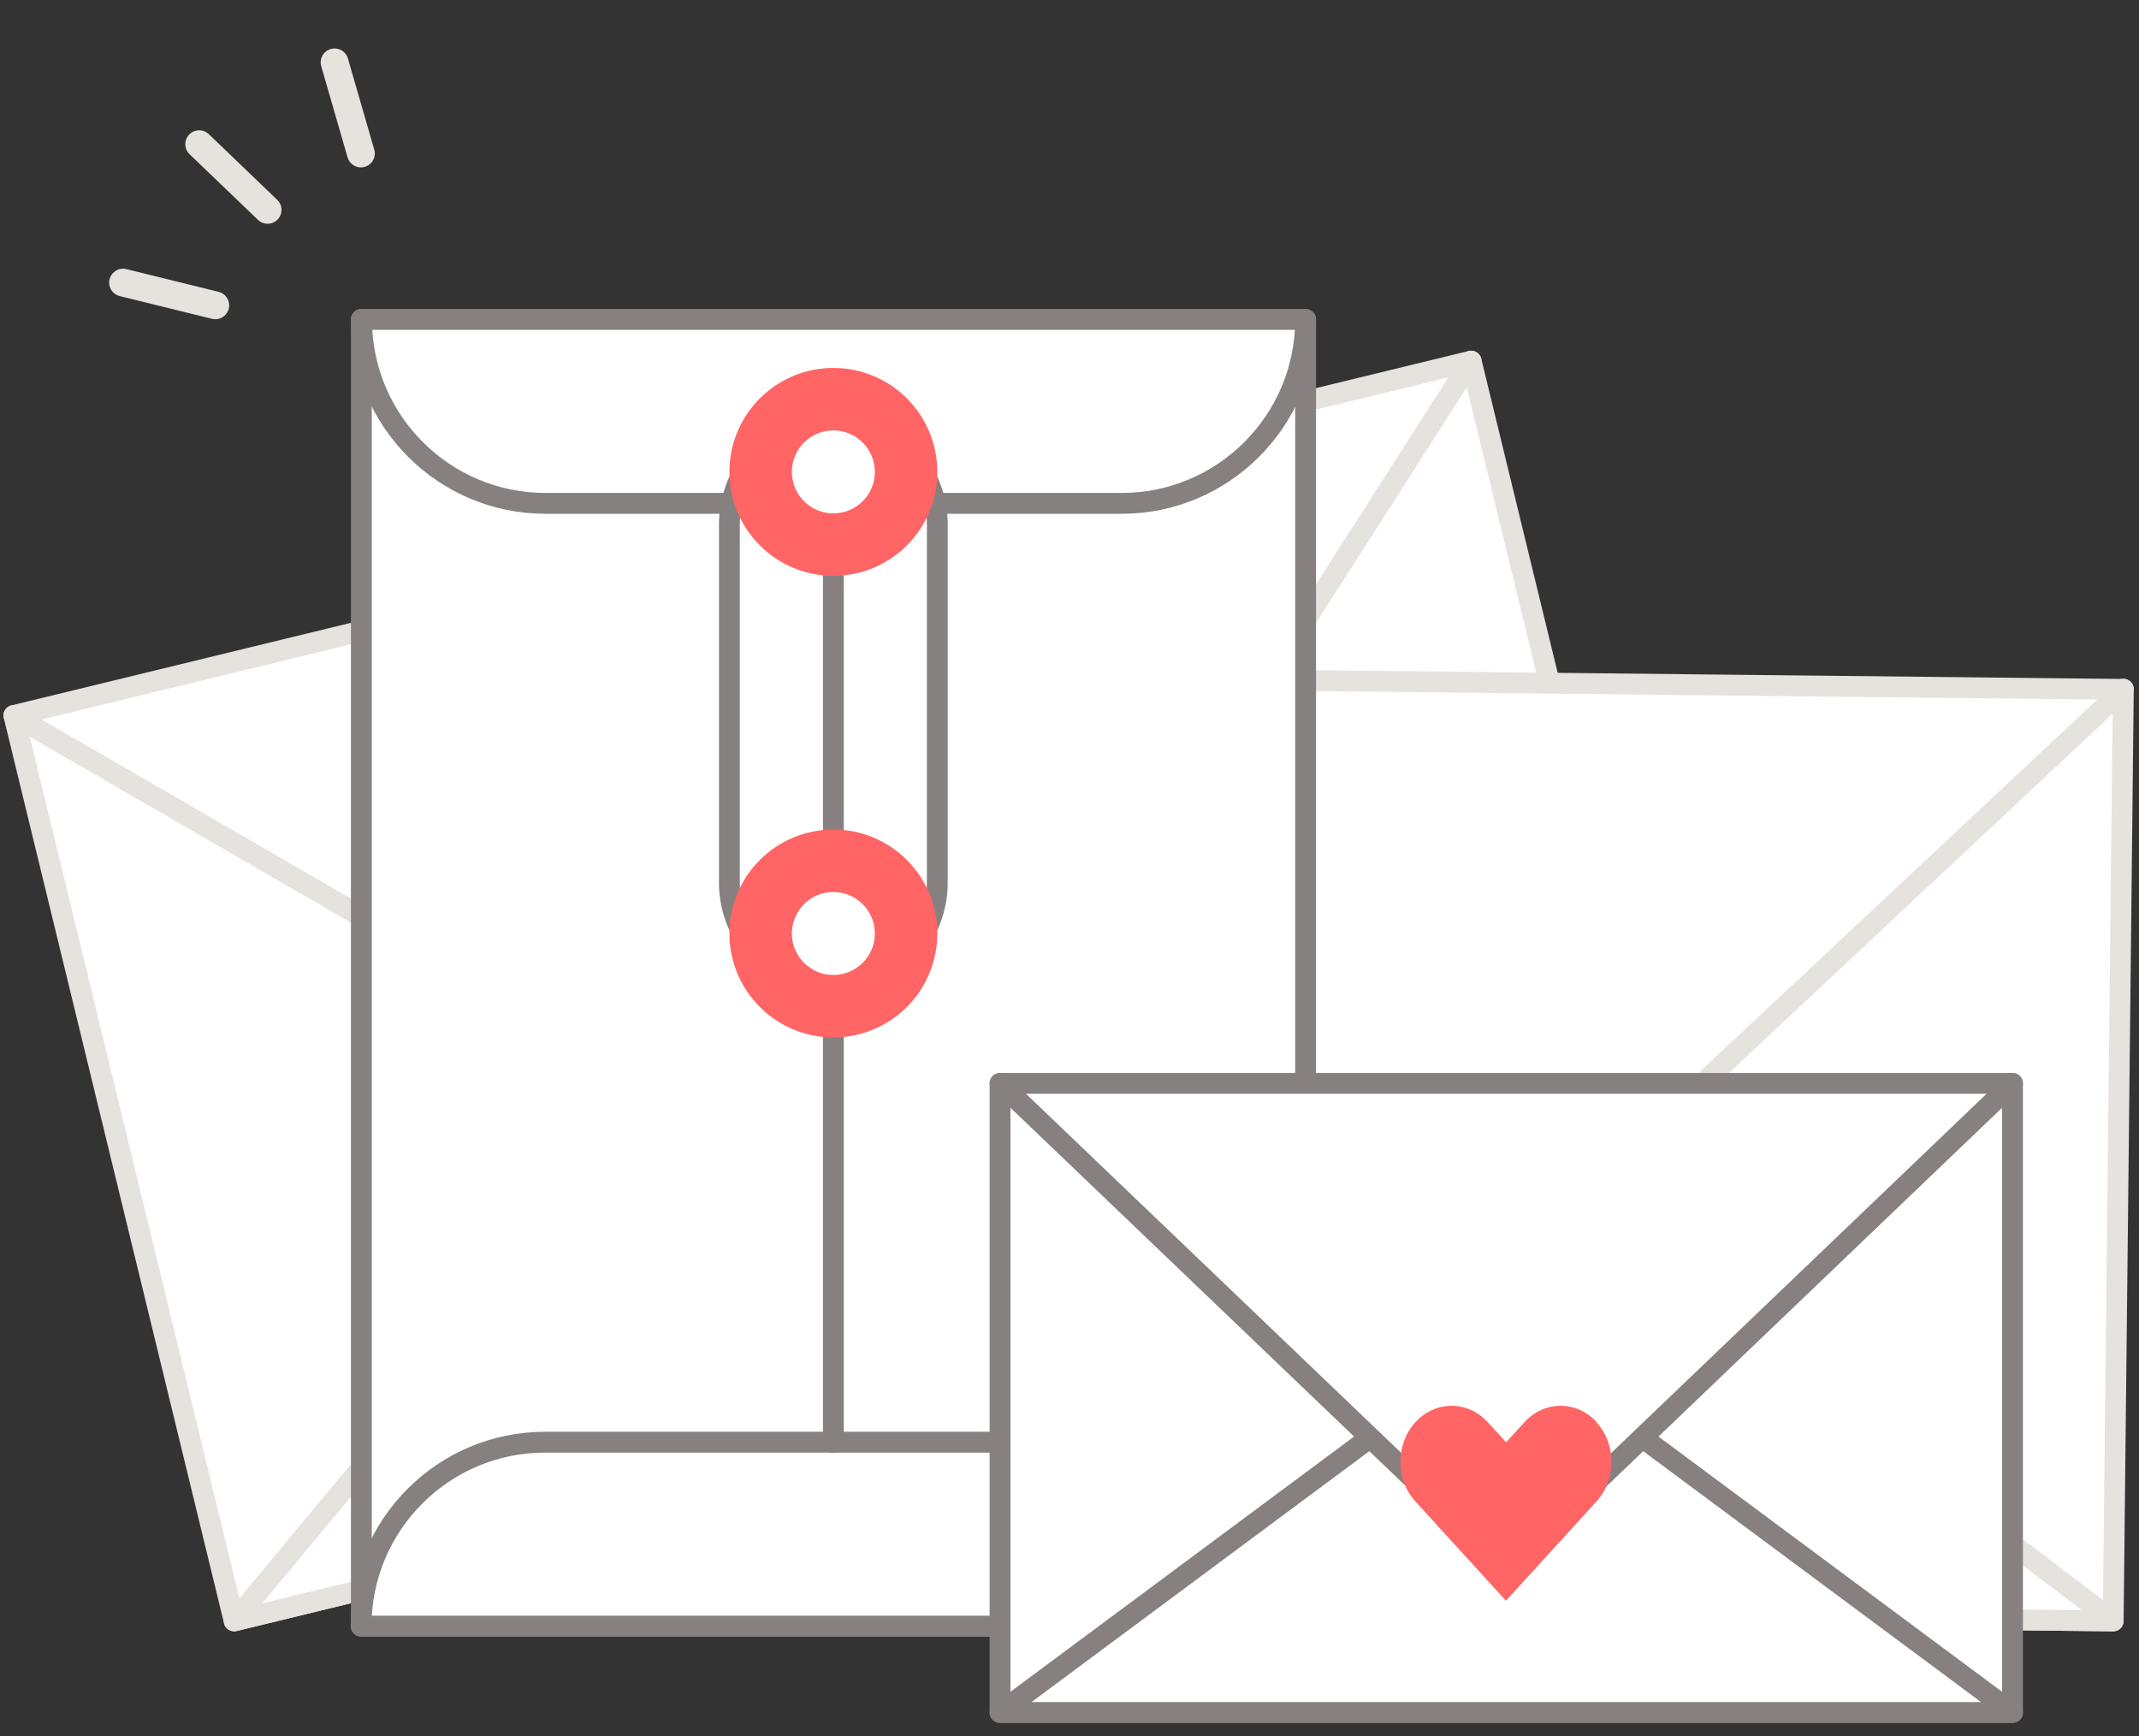
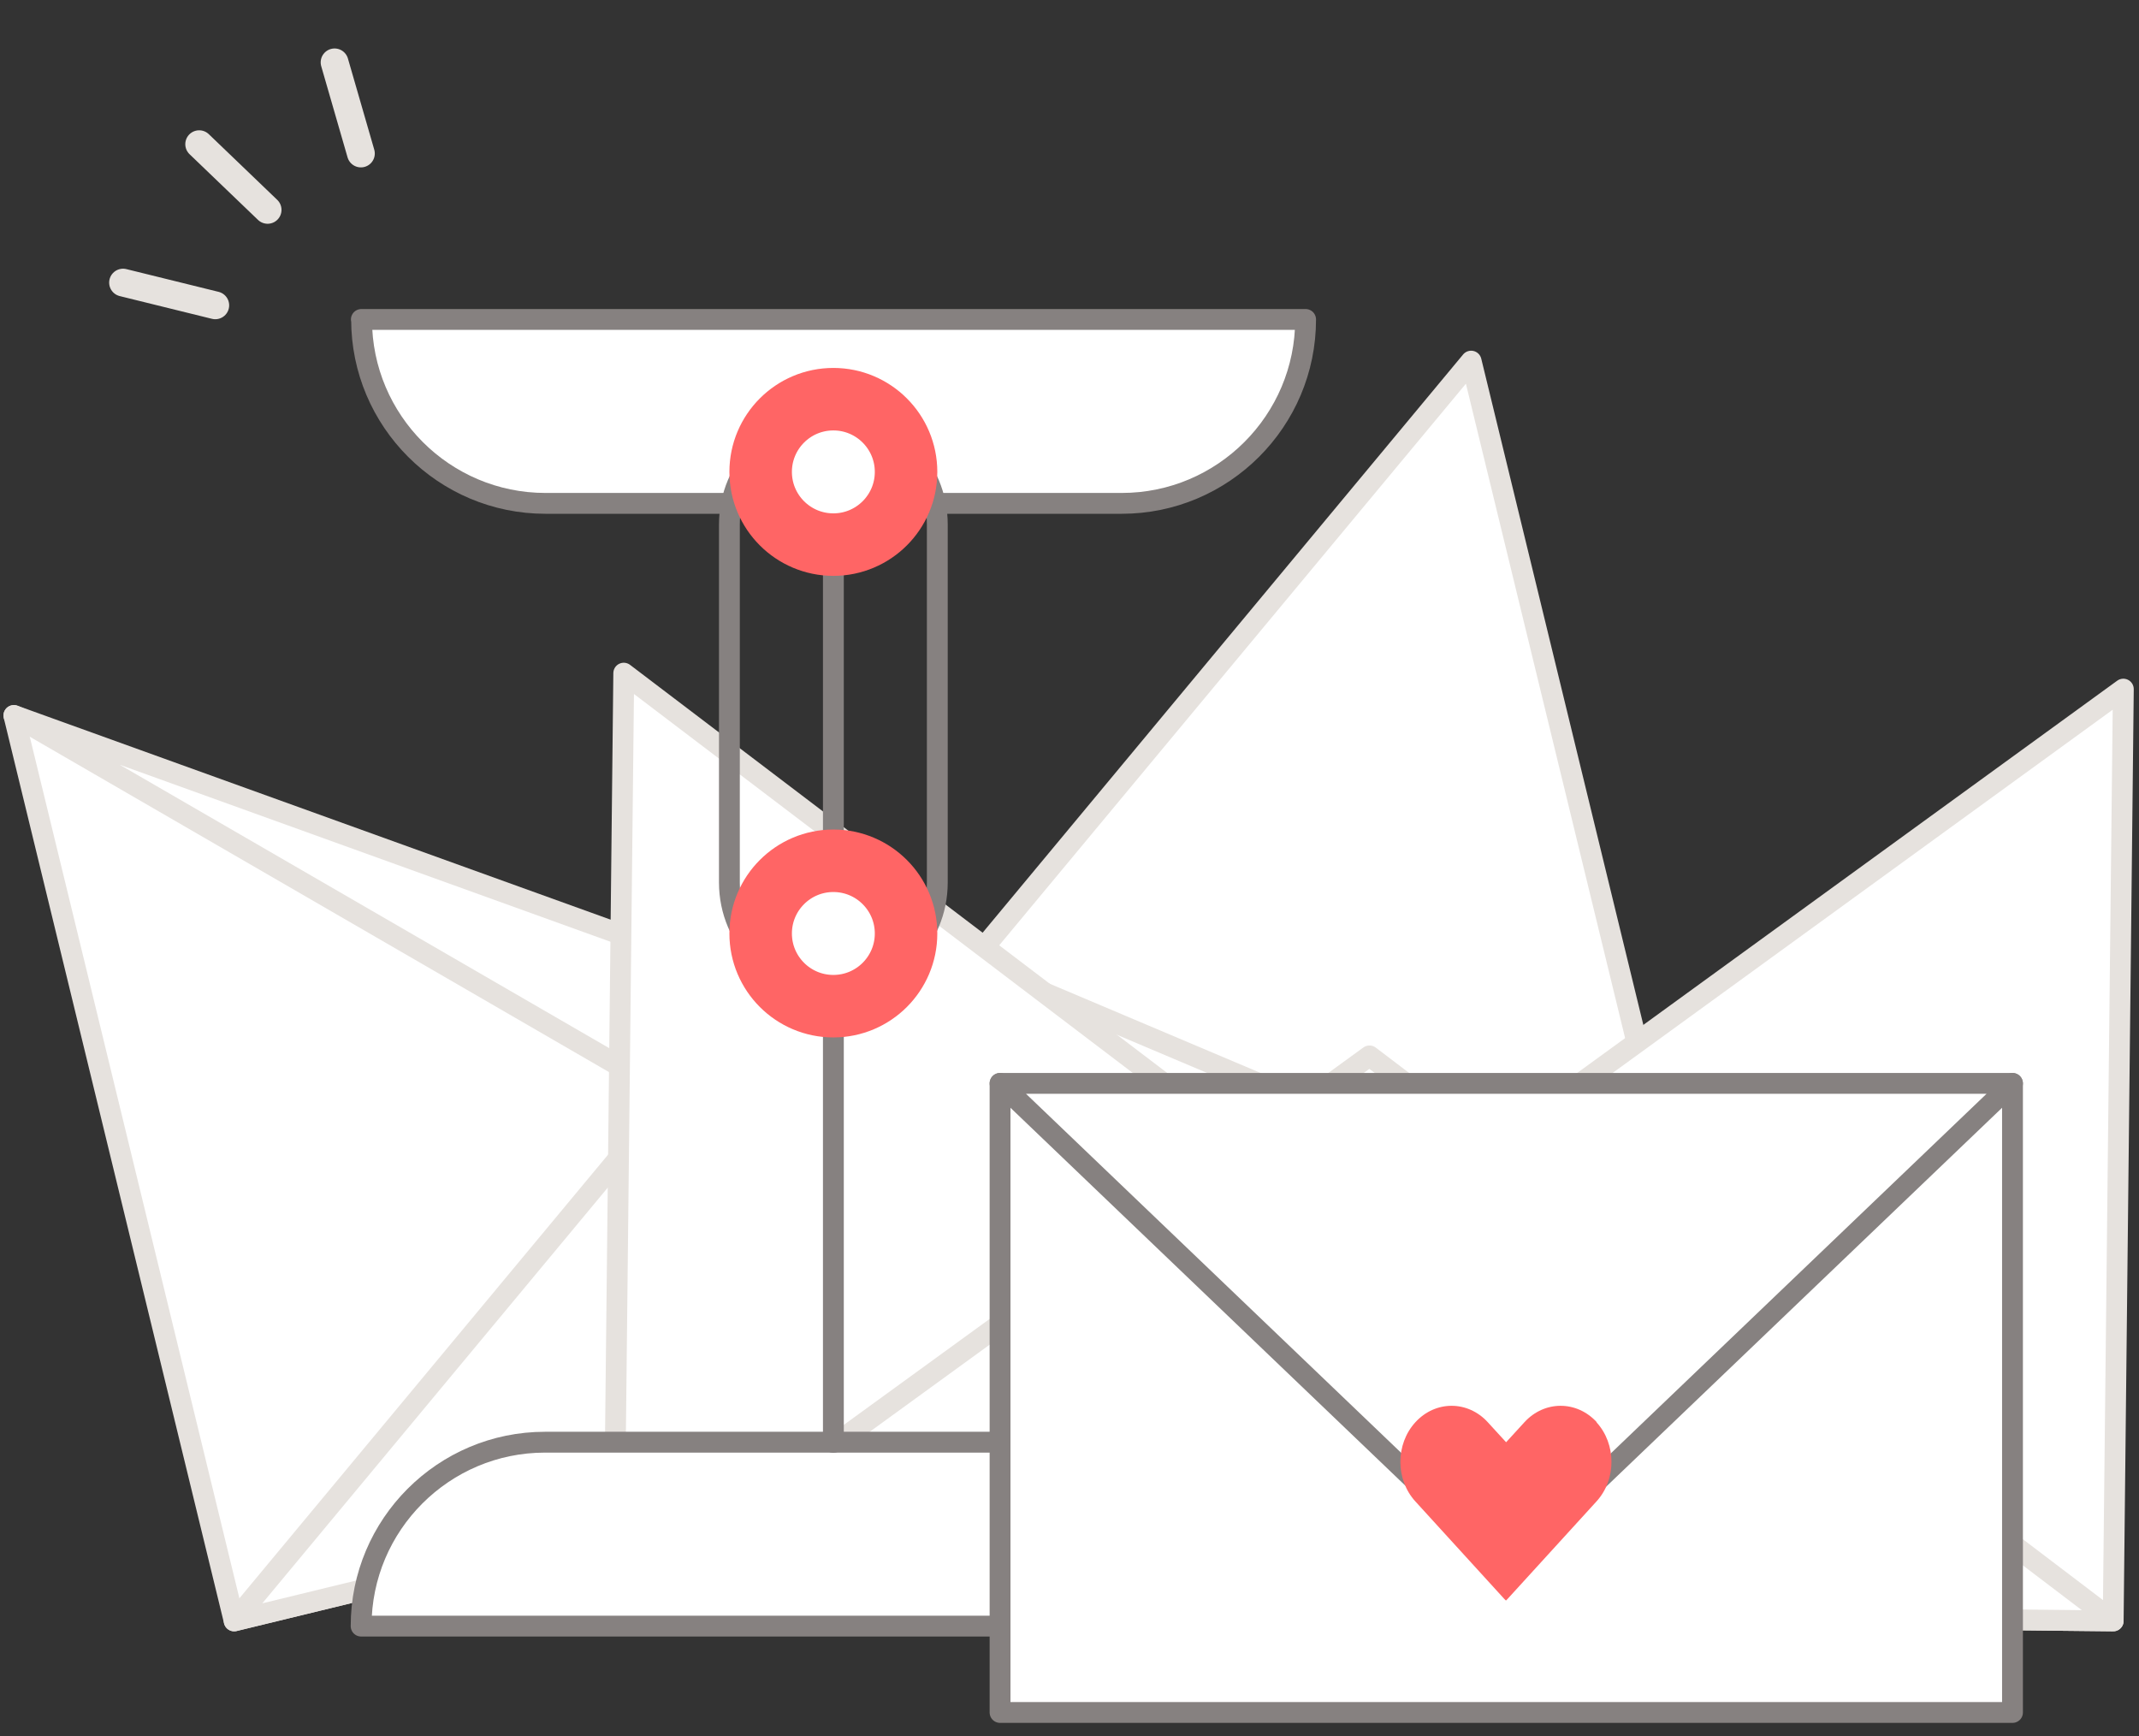
<svg xmlns="http://www.w3.org/2000/svg" width="154" height="125" viewBox="0 0 154 125" fill="none">
  <rect x="0" y="0" width="154" height="125" fill="#333333" stroke="none" />
  <path d="M62.939 77.719L1 51.513L16.859 116.7L121.775 91.187L105.916 26L62.939 77.719Z" fill="white" stroke="#E6E2DE" stroke-width="1.5" stroke-linecap="round" stroke-linejoin="round" />
  <path d="M59.837 64.981L16.859 116.699L121.776 91.187L59.837 64.981Z" fill="white" stroke="#E6E2DE" stroke-width="1.5" stroke-linecap="round" stroke-linejoin="round" />
-   <path d="M1 51.513L53.887 82.135C60.475 85.95 68.906 83.906 72.994 77.482L105.916 26L1 51.513Z" fill="white" stroke="#E6E2DE" stroke-width="1.5" stroke-linecap="round" stroke-linejoin="round" />
+   <path d="M1 51.513L53.887 82.135C60.475 85.95 68.906 83.906 72.994 77.482L1 51.513Z" fill="white" stroke="#E6E2DE" stroke-width="1.5" stroke-linecap="round" stroke-linejoin="round" />
  <path d="M98.452 89.143L44.908 48.465L44.178 115.55L152.142 116.7L152.872 49.615L98.452 89.143Z" fill="white" stroke="#E6E2DE" stroke-width="1.5" stroke-linecap="round" stroke-linejoin="round" />
  <path d="M98.598 76.022L44.178 115.55L152.142 116.7L98.598 76.022Z" fill="white" stroke="#E6E2DE" stroke-width="1.5" stroke-linecap="round" stroke-linejoin="round" />
-   <path d="M44.908 48.465L88.597 91.187C94.036 96.516 102.704 96.607 108.27 91.406L152.872 49.633L44.908 48.465Z" fill="white" stroke="#E6E2DE" stroke-width="1.5" stroke-linecap="round" stroke-linejoin="round" />
-   <path d="M93.999 23H26.016V117.091H93.999V23Z" fill="white" stroke="#868180" stroke-width="1.5" stroke-linecap="round" stroke-linejoin="round" />
  <path d="M26.016 23H93.999C93.999 30.305 88.064 36.241 80.758 36.241H39.273C31.968 36.241 26.032 30.305 26.032 23H26.016Z" fill="white" stroke="#868180" stroke-width="1.5" stroke-linecap="round" stroke-linejoin="round" />
  <path d="M93.982 117.074L25.999 117.074C25.999 109.769 31.934 103.833 39.24 103.833H80.725C88.03 103.833 93.966 109.769 93.966 117.074H93.982Z" fill="white" stroke="#868180" stroke-width="1.5" stroke-linecap="round" stroke-linejoin="round" />
  <path d="M60 36.242V103.851" stroke="#868180" stroke-width="1.5" stroke-linecap="round" stroke-linejoin="round" />
  <path d="M67.483 37.758C67.483 33.624 64.132 30.273 59.999 30.273C55.865 30.273 52.514 33.624 52.514 37.758V63.54C52.514 67.673 55.865 71.025 59.999 71.025C64.132 71.025 67.483 67.673 67.483 63.54V37.758Z" stroke="#868180" stroke-width="1.5" stroke-linecap="round" stroke-linejoin="round" />
  <path d="M59.999 28.74C62.89 28.741 65.233 31.085 65.233 33.976C65.233 36.866 62.89 39.21 59.999 39.21C57.108 39.21 54.764 36.867 54.764 33.976C54.764 31.084 57.108 28.74 59.999 28.74Z" fill="white" stroke="#FF6565" stroke-width="4.5" />
  <path d="M59.999 61.973C62.89 61.973 65.233 64.317 65.233 67.208C65.233 70.099 62.89 72.442 59.999 72.442C57.108 72.442 54.764 70.099 54.764 67.208C54.764 64.317 57.108 61.973 59.999 61.973Z" fill="white" stroke="#FF6565" stroke-width="4.5" />
  <path d="M108.446 105.082L72 78V123.292H144.892V78L108.446 105.082Z" fill="white" stroke="#868180" stroke-width="1.5" stroke-linecap="round" stroke-linejoin="round" />
-   <path d="M108.446 96.223L72 123.292H144.892L108.446 96.223Z" fill="white" stroke="#868180" stroke-width="1.5" stroke-linecap="round" stroke-linejoin="round" />
  <path d="M72 78L101.805 106.523C105.513 110.072 111.366 110.072 115.087 106.523L144.892 78H72Z" fill="white" stroke="#868180" stroke-width="1.5" stroke-linecap="round" stroke-linejoin="round" />
  <path d="M114.964 102.396C113.522 100.819 111.194 100.819 109.752 102.396L108.434 103.837L107.115 102.396C105.674 100.819 103.345 100.819 101.903 102.396C100.462 103.973 100.462 106.523 101.903 108.1L108.286 115.099C108.286 115.099 108.372 115.185 108.421 115.234C108.471 115.185 108.52 115.148 108.557 115.099L114.939 108.1C116.381 106.523 116.381 103.973 114.939 102.396H114.964Z" fill="#FF6565" />
  <g clip-path="url(#clip0_552_3532)">
    <path d="M19.267 15.11L14.34 10.381" stroke="#E6E2DE" stroke-width="2" stroke-linecap="round" stroke-linejoin="round" />
    <path d="M15.499 21.983L8.859 20.346" stroke="#E6E2DE" stroke-width="2" stroke-linecap="round" stroke-linejoin="round" />
    <path d="M25.984 11.052L24.088 4.49" stroke="#E6E2DE" stroke-width="2" stroke-linecap="round" stroke-linejoin="round" />
  </g>
  <defs>
    <clipPath id="clip0_552_3532">
      <rect width="17.473" height="22.114" fill="white" transform="translate(12.295) rotate(13.854)" />
    </clipPath>
  </defs>
</svg>